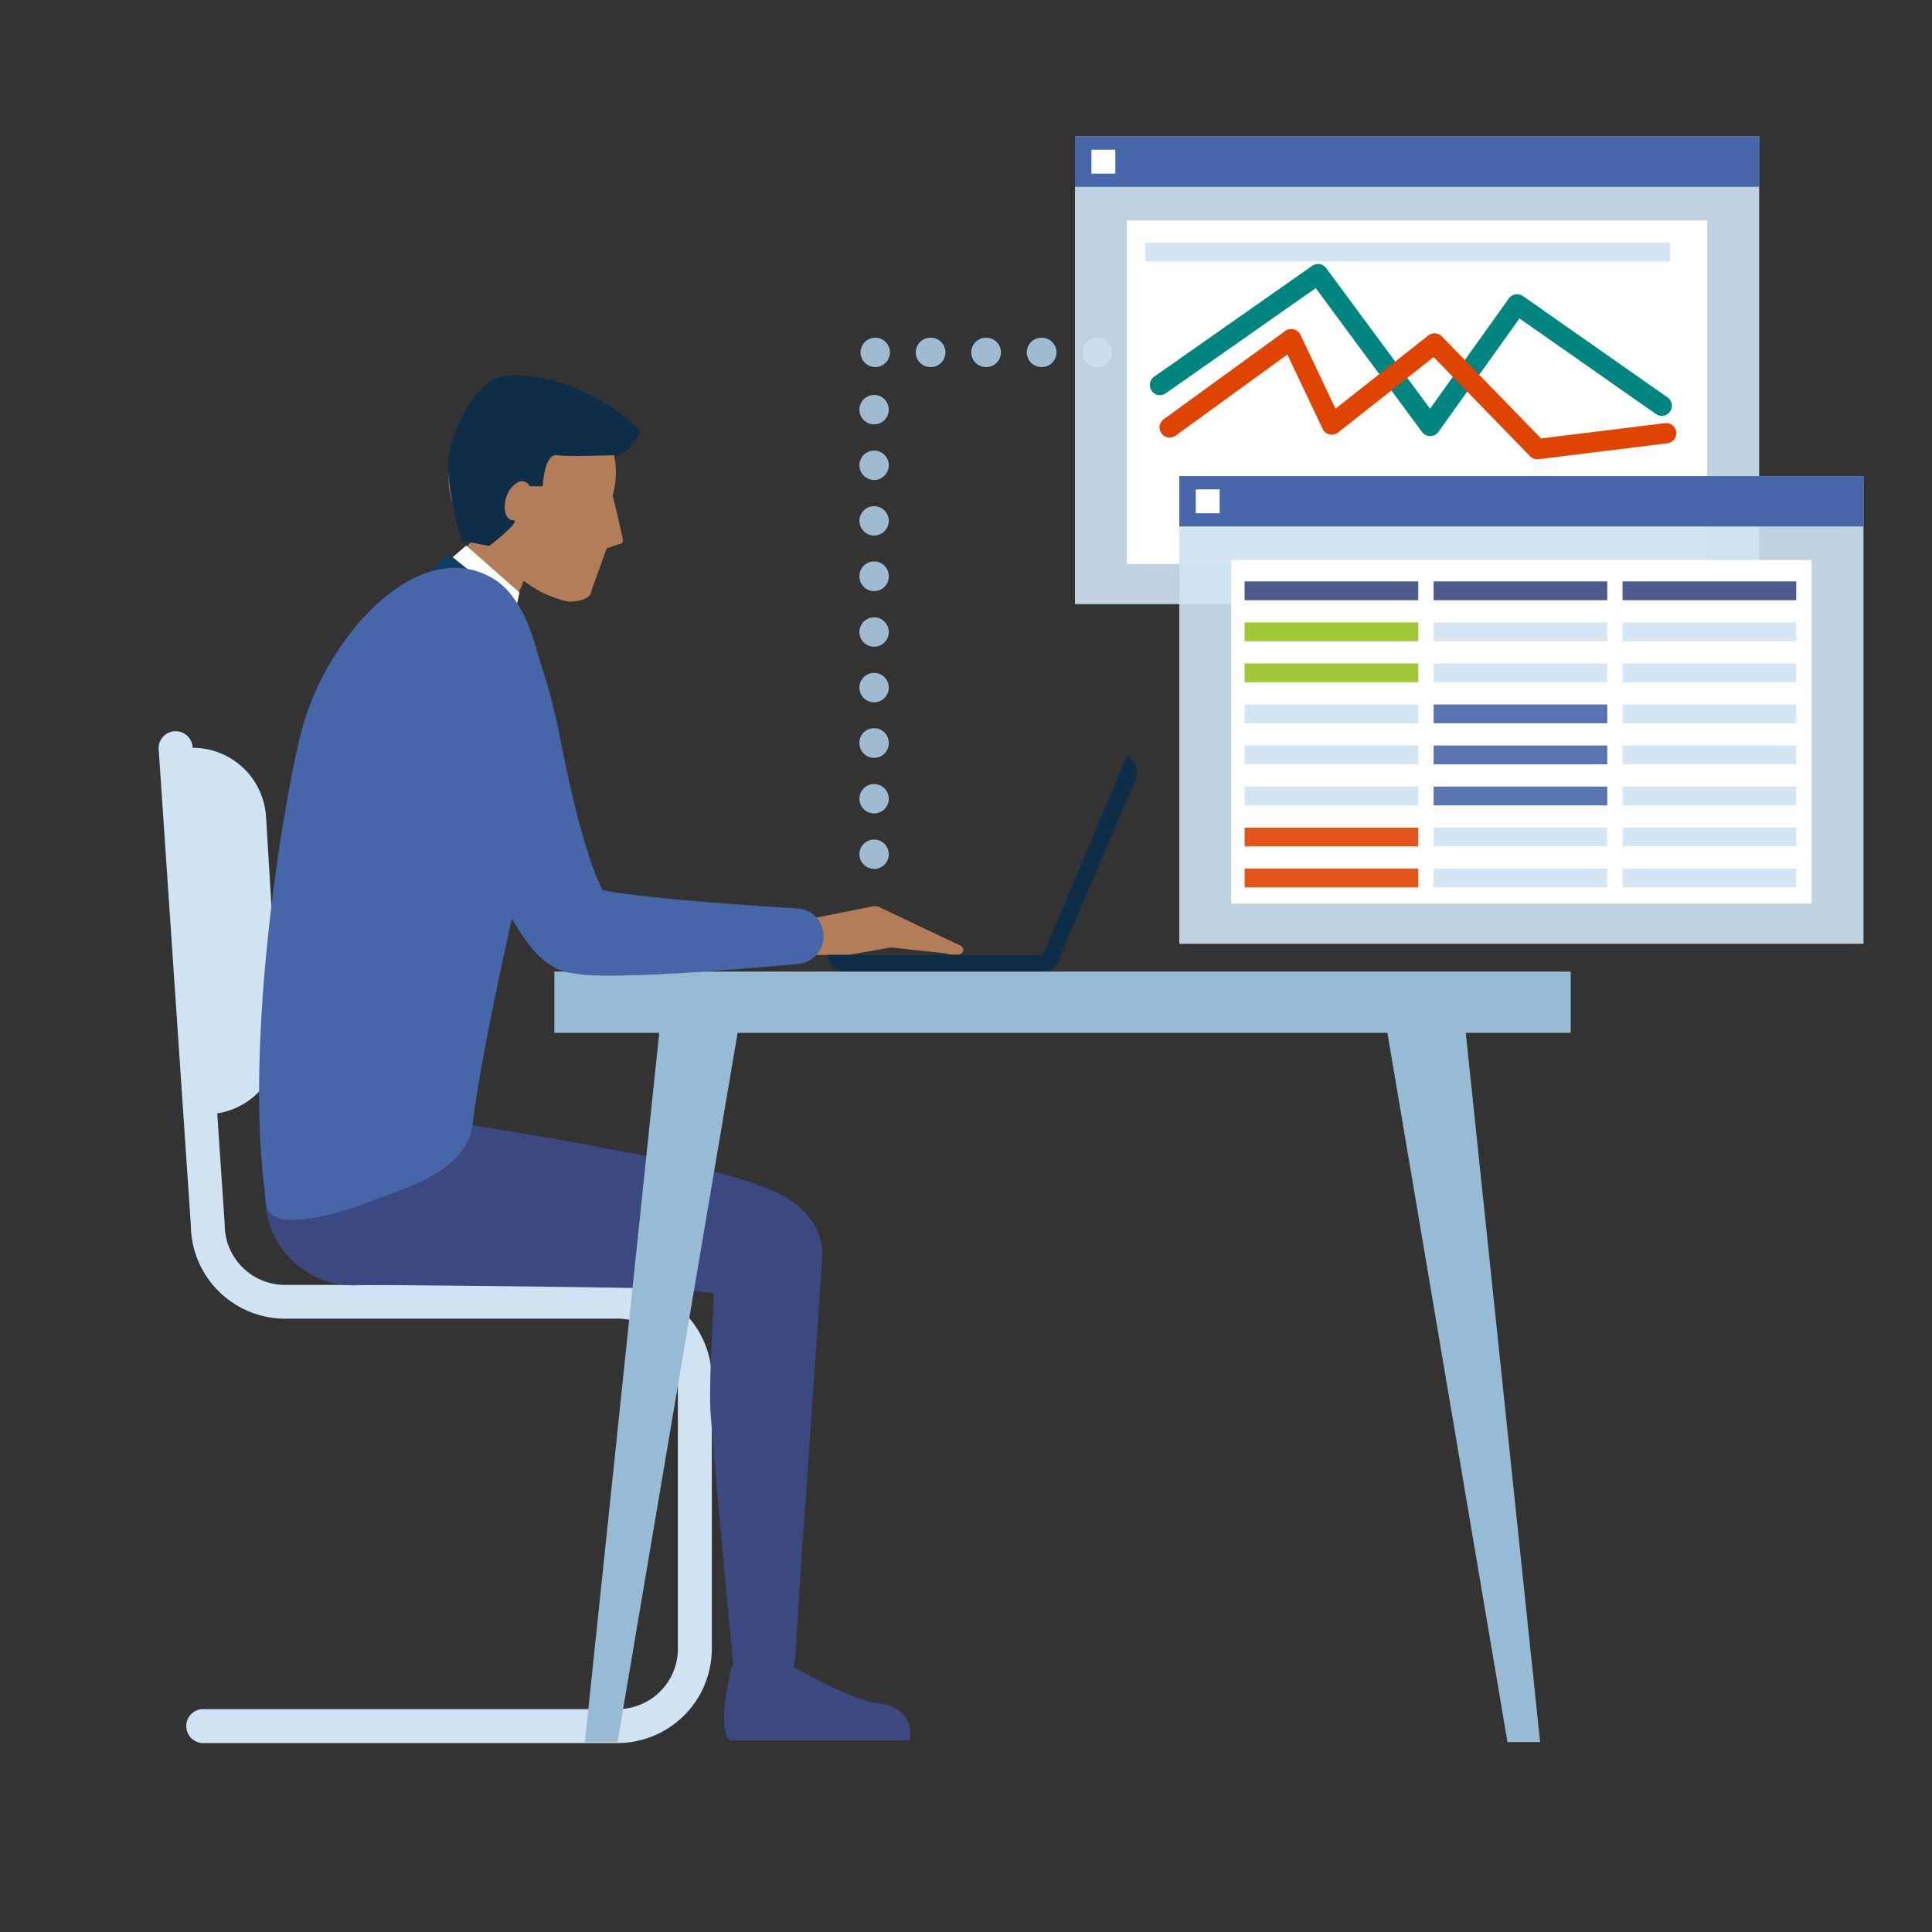
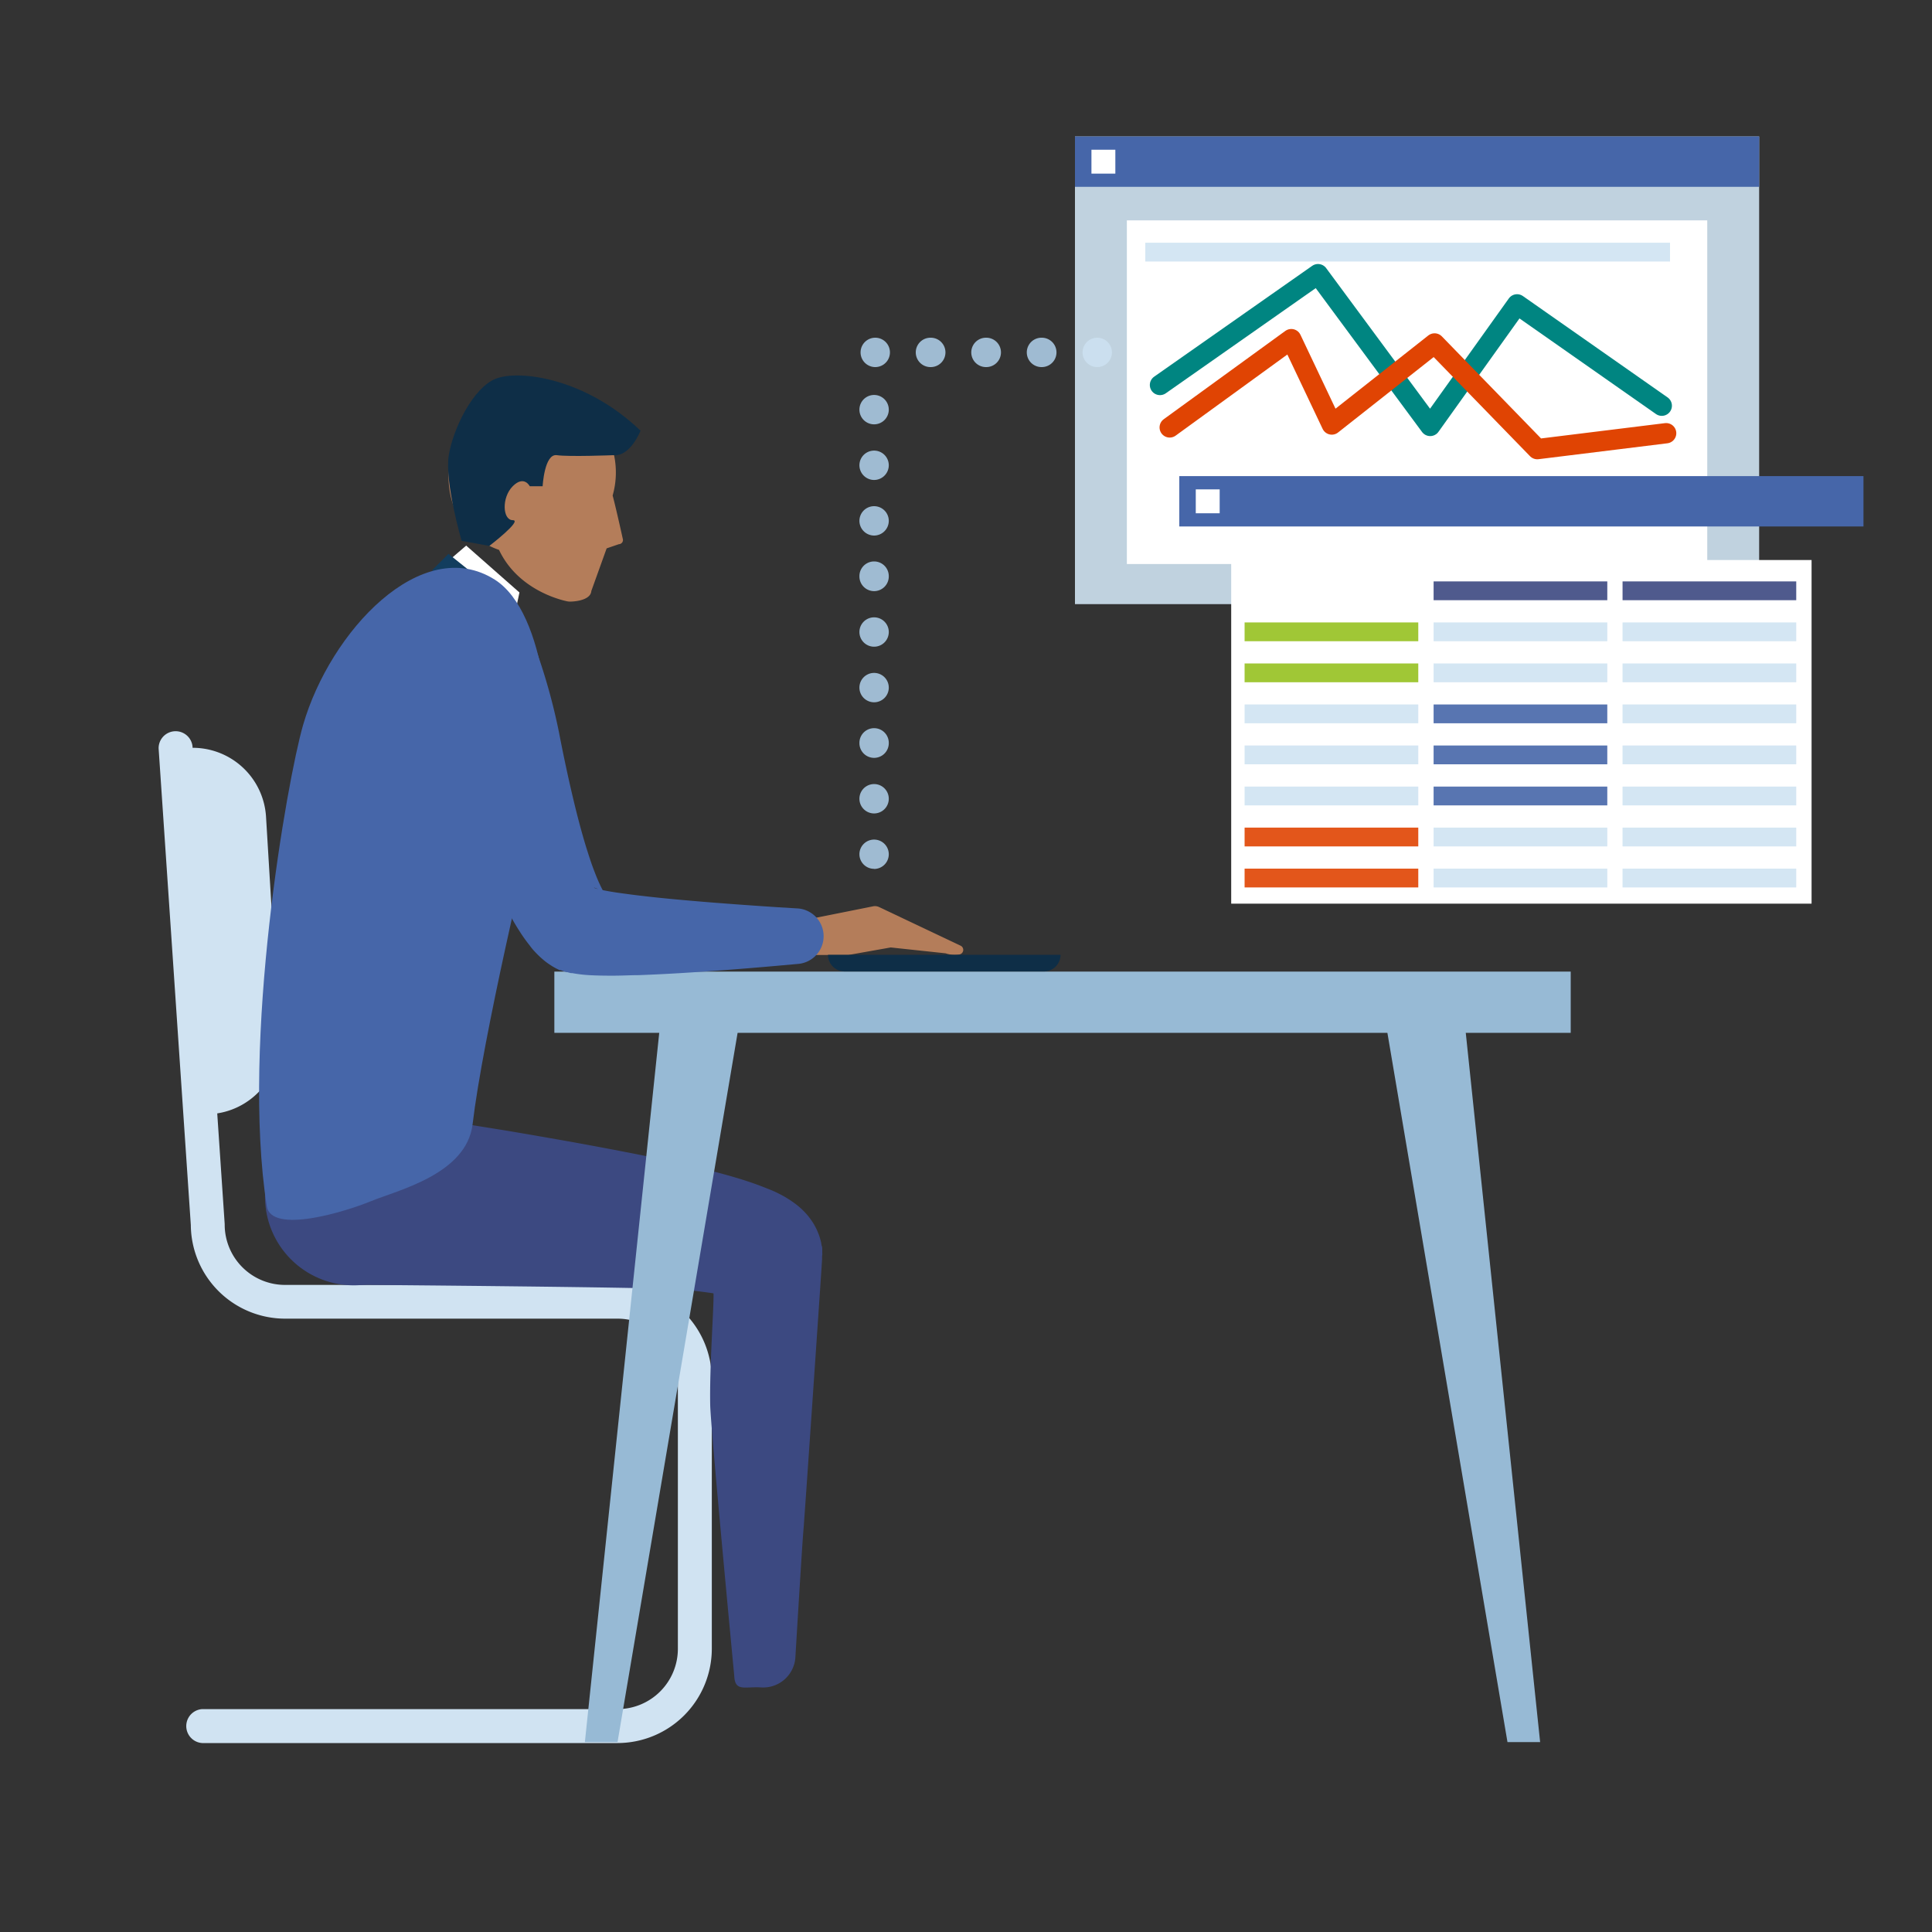
<svg xmlns="http://www.w3.org/2000/svg" preserveAspectRatio="xMidYMid slice" width="300px" height="300px" id="Layer_1" data-name="Layer 1" viewBox="0 0 300 300">
  <rect x="0" y="0" width="300" height="300" fill="#333333" stroke="none" />
  <defs>
    <style>.cls-1{fill:#b47d5a;}.cls-2{fill:#0e2e47;}.cls-3{fill:#fff;}.cls-4{fill:#123d5e;}.cls-10,.cls-5{fill:#d0e3f2;}.cls-13,.cls-6{fill:#3c4981;}.cls-7{fill:#97bad5;}.cls-15,.cls-8{fill:#4666a9;}.cls-9{fill:#9fbbd2;}.cls-10,.cls-13,.cls-14,.cls-15,.cls-16{opacity:0.9;}.cls-11,.cls-12{fill:none;stroke-linecap:round;stroke-linejoin:round;stroke-width:3.15px;}.cls-11{stroke:#008581;}.cls-12{stroke:#e04403;}.cls-14{fill:#96c121;}.cls-16{fill:#e04403;}</style>
  </defs>
  <path class="cls-1" d="M69.64,73.83a13,13,0,1,1,25.49,3.11c.56,2.1,1.57,6.7,1.57,6.7a.65.65,0,0,1-.6.86l-1.9.65-2.38,6.62c-.11,1.61-3.24,1.71-3.64,1.62,0,0-7.52-1.29-10.69-8C77.49,85.34,69.64,83.26,69.64,73.83Z" />
-   <path class="cls-1" d="M84.3,82l-.51,1.56c-.32.92-.74,2.15-1.2,3.38-.23.62-.46,1.23-.69,1.82s-.46,1.13-.66,1.61L81,91c-.09.19-.18.37-.24.51l-.22.46,0,.1a5.46,5.46,0,0,1-9.88-4.67,5.8,5.8,0,0,1,.83-1.27l.24-.27c.08-.09.17-.19.28-.33l.37-.44c.26-.33.58-.73.91-1.17s.69-.92,1-1.41c.71-1,1.41-2,1.92-2.74L77,78.51l.06-.09A4.06,4.06,0,0,1,84.3,82Z" />
  <path class="cls-2" d="M99.46,66.88s-1.58,4.07-4.22,3.8c0,0-6.85.27-8.78,0s-2.2,4.82-2.2,4.82h-2s-.88-1.76-2.64,0-1.58,5.27,0,5.27-3.64,4-3.64,4l-4.3-.79s-2.66-9.11-2-13.25S73.45,60.2,77,58.8,90.85,58.62,99.46,66.88Z" />
  <path class="cls-3" d="M68.15,88.36l4.24-3.64L80.66,92,80,95.1S70.59,97.83,68.15,88.36Z" />
  <path class="cls-4" d="M67.12,88.52,69.64,86,80,94.31V98S70.29,97.32,67.12,88.52Z" />
  <path class="cls-5" d="M32.68,173h0l-3.44-56.86h0a11.4,11.4,0,0,1,12.07,10.7l2.06,34.09A11.4,11.4,0,0,1,32.68,173Z" />
  <path class="cls-5" d="M95.9,270.66H31.4a2.64,2.64,0,0,1,0-5.27H95.9a9.37,9.37,0,0,0,9.36-9.37V214.13a9.37,9.37,0,0,0-9.36-9.37H44.27a14.65,14.65,0,0,1-14.64-14.54l-5-74a2.64,2.64,0,0,1,5.26-.36l5,74.21v.09a9.37,9.37,0,0,0,9.37,9.36H95.9a14.66,14.66,0,0,1,14.63,14.64V256A14.66,14.66,0,0,1,95.9,270.66Z" />
  <path class="cls-6" d="M127.68,194.55c0-.18,0-.36,0-.54s0-.35-.07-.53-.06-.34-.1-.51a9.81,9.81,0,0,0-1.32-3.18,10.58,10.58,0,0,0-1.4-1.74,11.39,11.39,0,0,0-1.13-1c-.33-.26-.64-.47-.92-.66-.55-.36-1-.63-1.45-.86-.85-.45-1.55-.75-2.22-1-1.32-.54-2.47-.93-3.58-1.29-2.23-.7-4.29-1.24-6.33-1.75-4.05-1-7.94-1.81-11.7-2.54s-7.36-1.4-10.78-2S80,175.78,77,175.3L68.89,174l-6.27-1-5.51-.81a14.11,14.11,0,0,0-2.53-.14,13.77,13.77,0,1,0,1,27.52h0l1.37-.05c.91,0,45.24.37,48.84.71,1.71.16,3.42.36,5,.6.1,1.66-.63,11.26-.51,17.34.08,3.71,3.73,42,3.73,42,.1,2.56,1.57,1.7,4.17,1.85a5,5,0,0,0,5.33-4.73s1-16.77,1.25-19.73,2.46-35.56,2.6-37.54c.06-1,.13-2,.2-3l.09-1.48,0-.37v-.19C127.69,195,127.69,194.72,127.68,194.55Z" />
  <rect class="cls-7" x="86.08" y="150.87" width="157.82" height="9.51" />
  <polygon class="cls-7" points="95.89 270.51 90.82 270.51 102.58 158.34 114.88 158.34 95.89 270.51" />
  <polygon class="cls-7" points="234.08 270.51 239.15 270.51 227.39 158.34 215.09 158.34 234.08 270.51" />
-   <path class="cls-6" d="M113.59,258.71c-2.61,11.63,0,11.52,0,11.52l27.68,0s1.14-5.09-5.07-5.77c-4-.43-13.3-5.78-13.3-5.78Z" />
  <path class="cls-1" d="M126.29,142.59l9.29-1.86a1.49,1.49,0,0,1,.91.11l12.66,6a.72.72,0,0,1-.15,1.36,4.42,4.42,0,0,1-2.17-.17l-8.52-.91-6.59,1.17h-4.87a2.87,2.87,0,0,1-2.87-2.87h0A2.86,2.86,0,0,1,126.29,142.59Z" />
  <path class="cls-8" d="M41.42,187.28c-4-25.6,3.17-66.14,5.64-74.69C51.28,98,65.48,82.85,76.82,90c8.11,5.12,9.49,25.48,7.47,32.76-2.31,8.33-9.37,38.73-10.9,51.77-.91,7.79-11.59,10.27-15.82,12C53.7,188.13,42.11,191.71,41.42,187.28Z" />
  <path class="cls-8" d="M83.29,101.05a93.19,93.19,0,0,1,3.5,12.63c.67,3.46,1.51,7.49,2.54,11.69.52,2.1,1.09,4.24,1.73,6.31.32,1,.65,2.06,1,3s.72,1.89,1.08,2.64c.17.38.34.7.46.93a1.1,1.1,0,0,1,.1.22s0,0-.15-.07l-.13-.07-.18-.11-.12-.06-.14-.08-.07,0-.32-.15h0l.1.06,0,0-.12-.05-.24-.09-.13,0H92.2a.07.07,0,0,0,0,0,7.15,7.15,0,0,0,1.11.31c.94.2,2,.38,3.11.53s2.19.3,3.28.42c2.19.26,4.34.47,6.38.65s4,.35,5.78.48c3.6.28,6.6.48,8.7.62l3.3.2h0a4.32,4.32,0,0,1,.13,8.61l-3.35.3c-2.13.19-5.17.45-8.83.72-1.83.13-3.81.27-5.92.4s-4.35.24-6.69.33c-1.17,0-2.37.07-3.61.08s-2.52,0-3.93-.07a21.35,21.35,0,0,1-2.43-.26l-.4-.07-.2,0-.25-.06-.24-.07h-.06l-.08,0-.23-.07-.46-.16-.22-.09-.06,0-.11,0h0l-.36-.17-.18-.09-.33-.18-.31-.18-.56-.37c-.16-.11-.33-.23-.48-.35a14.14,14.14,0,0,1-1.45-1.32c-.4-.41-.73-.8-1-1.18a24.44,24.44,0,0,1-1.51-2.11c-.87-1.34-1.55-2.59-2.19-3.82s-1.2-2.44-1.73-3.62c-1.07-2.37-2-4.67-2.85-6.89-1.71-4.44-3.11-8.58-4.27-12.13s-2.06-6.52-2.68-8.61c-.3-1.06-.54-1.88-.71-2.45l-.25-.89h0a9.59,9.59,0,0,1,6.64-11.84C77.81,92.89,83.13,100,83.29,101.05Z" />
  <path class="cls-2" d="M128.57,148.26h36.11a0,0,0,0,1,0,0v0a2.59,2.59,0,0,1-2.59,2.59H131.16a2.59,2.59,0,0,1-2.59-2.59v0a0,0,0,0,1,0,0Z" />
-   <path class="cls-2" d="M176.4,120.81l-12.09,28.46a2.58,2.58,0,0,1-3.39,1.37h0L175,117.41h0A2.59,2.59,0,0,1,176.4,120.81Z" />
  <path class="cls-9" d="M135.73,134.91a2.27,2.27,0,0,1-2.28-2.27v0a2.28,2.28,0,1,1,2.28,2.29Z" />
  <path class="cls-9" d="M135.73,126.31a2.28,2.28,0,0,1-2.28-2.28v0a2.28,2.28,0,0,1,4.56,0v0A2.28,2.28,0,0,1,135.73,126.31Zm0-8.63a2.28,2.28,0,0,1-2.28-2.28v-.05a2.28,2.28,0,0,1,4.56,0v.05A2.28,2.28,0,0,1,135.73,117.68Zm0-8.63a2.28,2.28,0,0,1-2.28-2.28v0a2.28,2.28,0,0,1,4.56,0v0A2.28,2.28,0,0,1,135.73,109.05Zm0-8.63a2.28,2.28,0,0,1-2.28-2.28v0a2.28,2.28,0,0,1,4.56,0v0A2.28,2.28,0,0,1,135.73,100.42Zm0-8.63a2.28,2.28,0,0,1-2.28-2.28v-.05a2.28,2.28,0,0,1,4.56,0v.05A2.28,2.28,0,0,1,135.73,91.79Zm0-8.63a2.29,2.29,0,0,1-2.28-2.28v0a2.28,2.28,0,0,1,4.56,0v0A2.29,2.29,0,0,1,135.73,83.16Zm0-8.63a2.29,2.29,0,0,1-2.28-2.28v0a2.28,2.28,0,0,1,4.56,0v0A2.29,2.29,0,0,1,135.73,74.53Zm0-8.64a2.28,2.28,0,0,1-2.28-2.28v0a2.28,2.28,0,0,1,4.56,0v0A2.28,2.28,0,0,1,135.73,65.89Z" />
  <path class="cls-9" d="M222.1,57h0a2.28,2.28,0,0,1,0-4.56h0a2.28,2.28,0,1,1,0,4.56Zm-8.62,0h0a2.28,2.28,0,0,1,0-4.56h0a2.28,2.28,0,1,1,0,4.56Zm-8.62,0h0a2.28,2.28,0,0,1,0-4.56h0a2.28,2.28,0,0,1,0,4.56Zm-8.62,0h0a2.28,2.28,0,0,1,0-4.56h0a2.28,2.28,0,1,1,0,4.56Zm-8.62,0h0a2.28,2.28,0,0,1,0-4.56h0a2.28,2.28,0,1,1,0,4.56ZM179,57h0a2.28,2.28,0,0,1,0-4.56h0A2.28,2.28,0,1,1,179,57Zm-8.62,0h0a2.28,2.28,0,0,1,0-4.56h0a2.28,2.28,0,1,1,0,4.56Zm-8.61,0h-.05a2.28,2.28,0,0,1,0-4.56h.05a2.28,2.28,0,0,1,0,4.56Zm-8.62,0h-.05a2.28,2.28,0,0,1,0-4.56h.05a2.28,2.28,0,1,1,0,4.56Zm-8.62,0h-.05a2.28,2.28,0,0,1,0-4.56h.05a2.28,2.28,0,1,1,0,4.56Zm-8.62,0h0a2.28,2.28,0,0,1,0-4.56h0a2.28,2.28,0,1,1,0,4.56Z" />
  <path class="cls-9" d="M239.55,56.84h0a2.28,2.28,0,0,1,0-4.56h0a2.28,2.28,0,0,1,0,4.56Zm-8.62,0h0a2.28,2.28,0,1,1,0-4.56h0a2.28,2.28,0,0,1,0,4.56Z" />
  <rect class="cls-10" x="166.92" y="21.19" width="106.24" height="72.62" />
  <rect class="cls-8" x="166.92" y="21.19" width="106.24" height="7.82" />
  <rect class="cls-3" x="169.48" y="23.25" width="3.71" height="3.71" />
  <rect class="cls-3" x="174.98" y="34.22" width="90.12" height="53.36" />
  <rect class="cls-10" x="177.84" y="37.69" width="81.48" height="2.92" />
  <polyline class="cls-11" points="180.12 59.78 204.66 42.57 222.08 66.14 235.57 47.26 258.04 63" />
  <polyline class="cls-12" points="181.63 66.37 200.51 52.66 206.8 65.92 222.76 53.33 238.71 69.74 258.72 67.27" />
-   <rect class="cls-10" x="183.12" y="73.93" width="106.24" height="72.62" />
  <rect class="cls-8" x="183.12" y="73.93" width="106.24" height="7.82" />
  <rect class="cls-3" x="185.68" y="75.99" width="3.71" height="3.71" />
  <rect class="cls-3" x="191.18" y="86.96" width="90.12" height="53.36" />
-   <rect class="cls-13" x="193.26" y="90.28" width="26.97" height="2.92" />
  <rect class="cls-13" x="222.61" y="90.28" width="26.97" height="2.92" />
  <rect class="cls-13" x="251.95" y="90.28" width="26.97" height="2.92" />
  <rect class="cls-14" x="193.26" y="96.65" width="26.97" height="2.92" />
  <rect class="cls-10" x="222.61" y="96.65" width="26.97" height="2.92" />
  <rect class="cls-10" x="251.95" y="96.65" width="26.97" height="2.92" />
  <rect class="cls-14" x="193.26" y="103.02" width="26.97" height="2.92" />
  <rect class="cls-10" x="222.61" y="103.02" width="26.97" height="2.92" />
  <rect class="cls-10" x="251.95" y="103.02" width="26.97" height="2.92" />
  <rect class="cls-10" x="193.26" y="109.39" width="26.97" height="2.92" />
  <rect class="cls-15" x="222.61" y="109.39" width="26.97" height="2.92" />
  <rect class="cls-10" x="251.95" y="109.39" width="26.97" height="2.92" />
  <rect class="cls-10" x="193.26" y="115.76" width="26.97" height="2.92" />
  <rect class="cls-15" x="222.61" y="115.76" width="26.97" height="2.92" />
  <rect class="cls-10" x="251.95" y="115.76" width="26.97" height="2.92" />
  <rect class="cls-10" x="193.26" y="122.14" width="26.97" height="2.92" />
  <rect class="cls-15" x="222.61" y="122.14" width="26.97" height="2.92" />
  <rect class="cls-10" x="251.95" y="122.14" width="26.97" height="2.92" />
  <rect class="cls-16" x="193.26" y="128.51" width="26.97" height="2.92" />
  <rect class="cls-10" x="222.61" y="128.51" width="26.97" height="2.92" />
  <rect class="cls-10" x="251.95" y="128.51" width="26.97" height="2.92" />
  <rect class="cls-16" x="193.26" y="134.88" width="26.97" height="2.92" />
  <rect class="cls-10" x="222.61" y="134.88" width="26.97" height="2.92" />
  <rect class="cls-10" x="251.95" y="134.88" width="26.97" height="2.92" />
</svg>